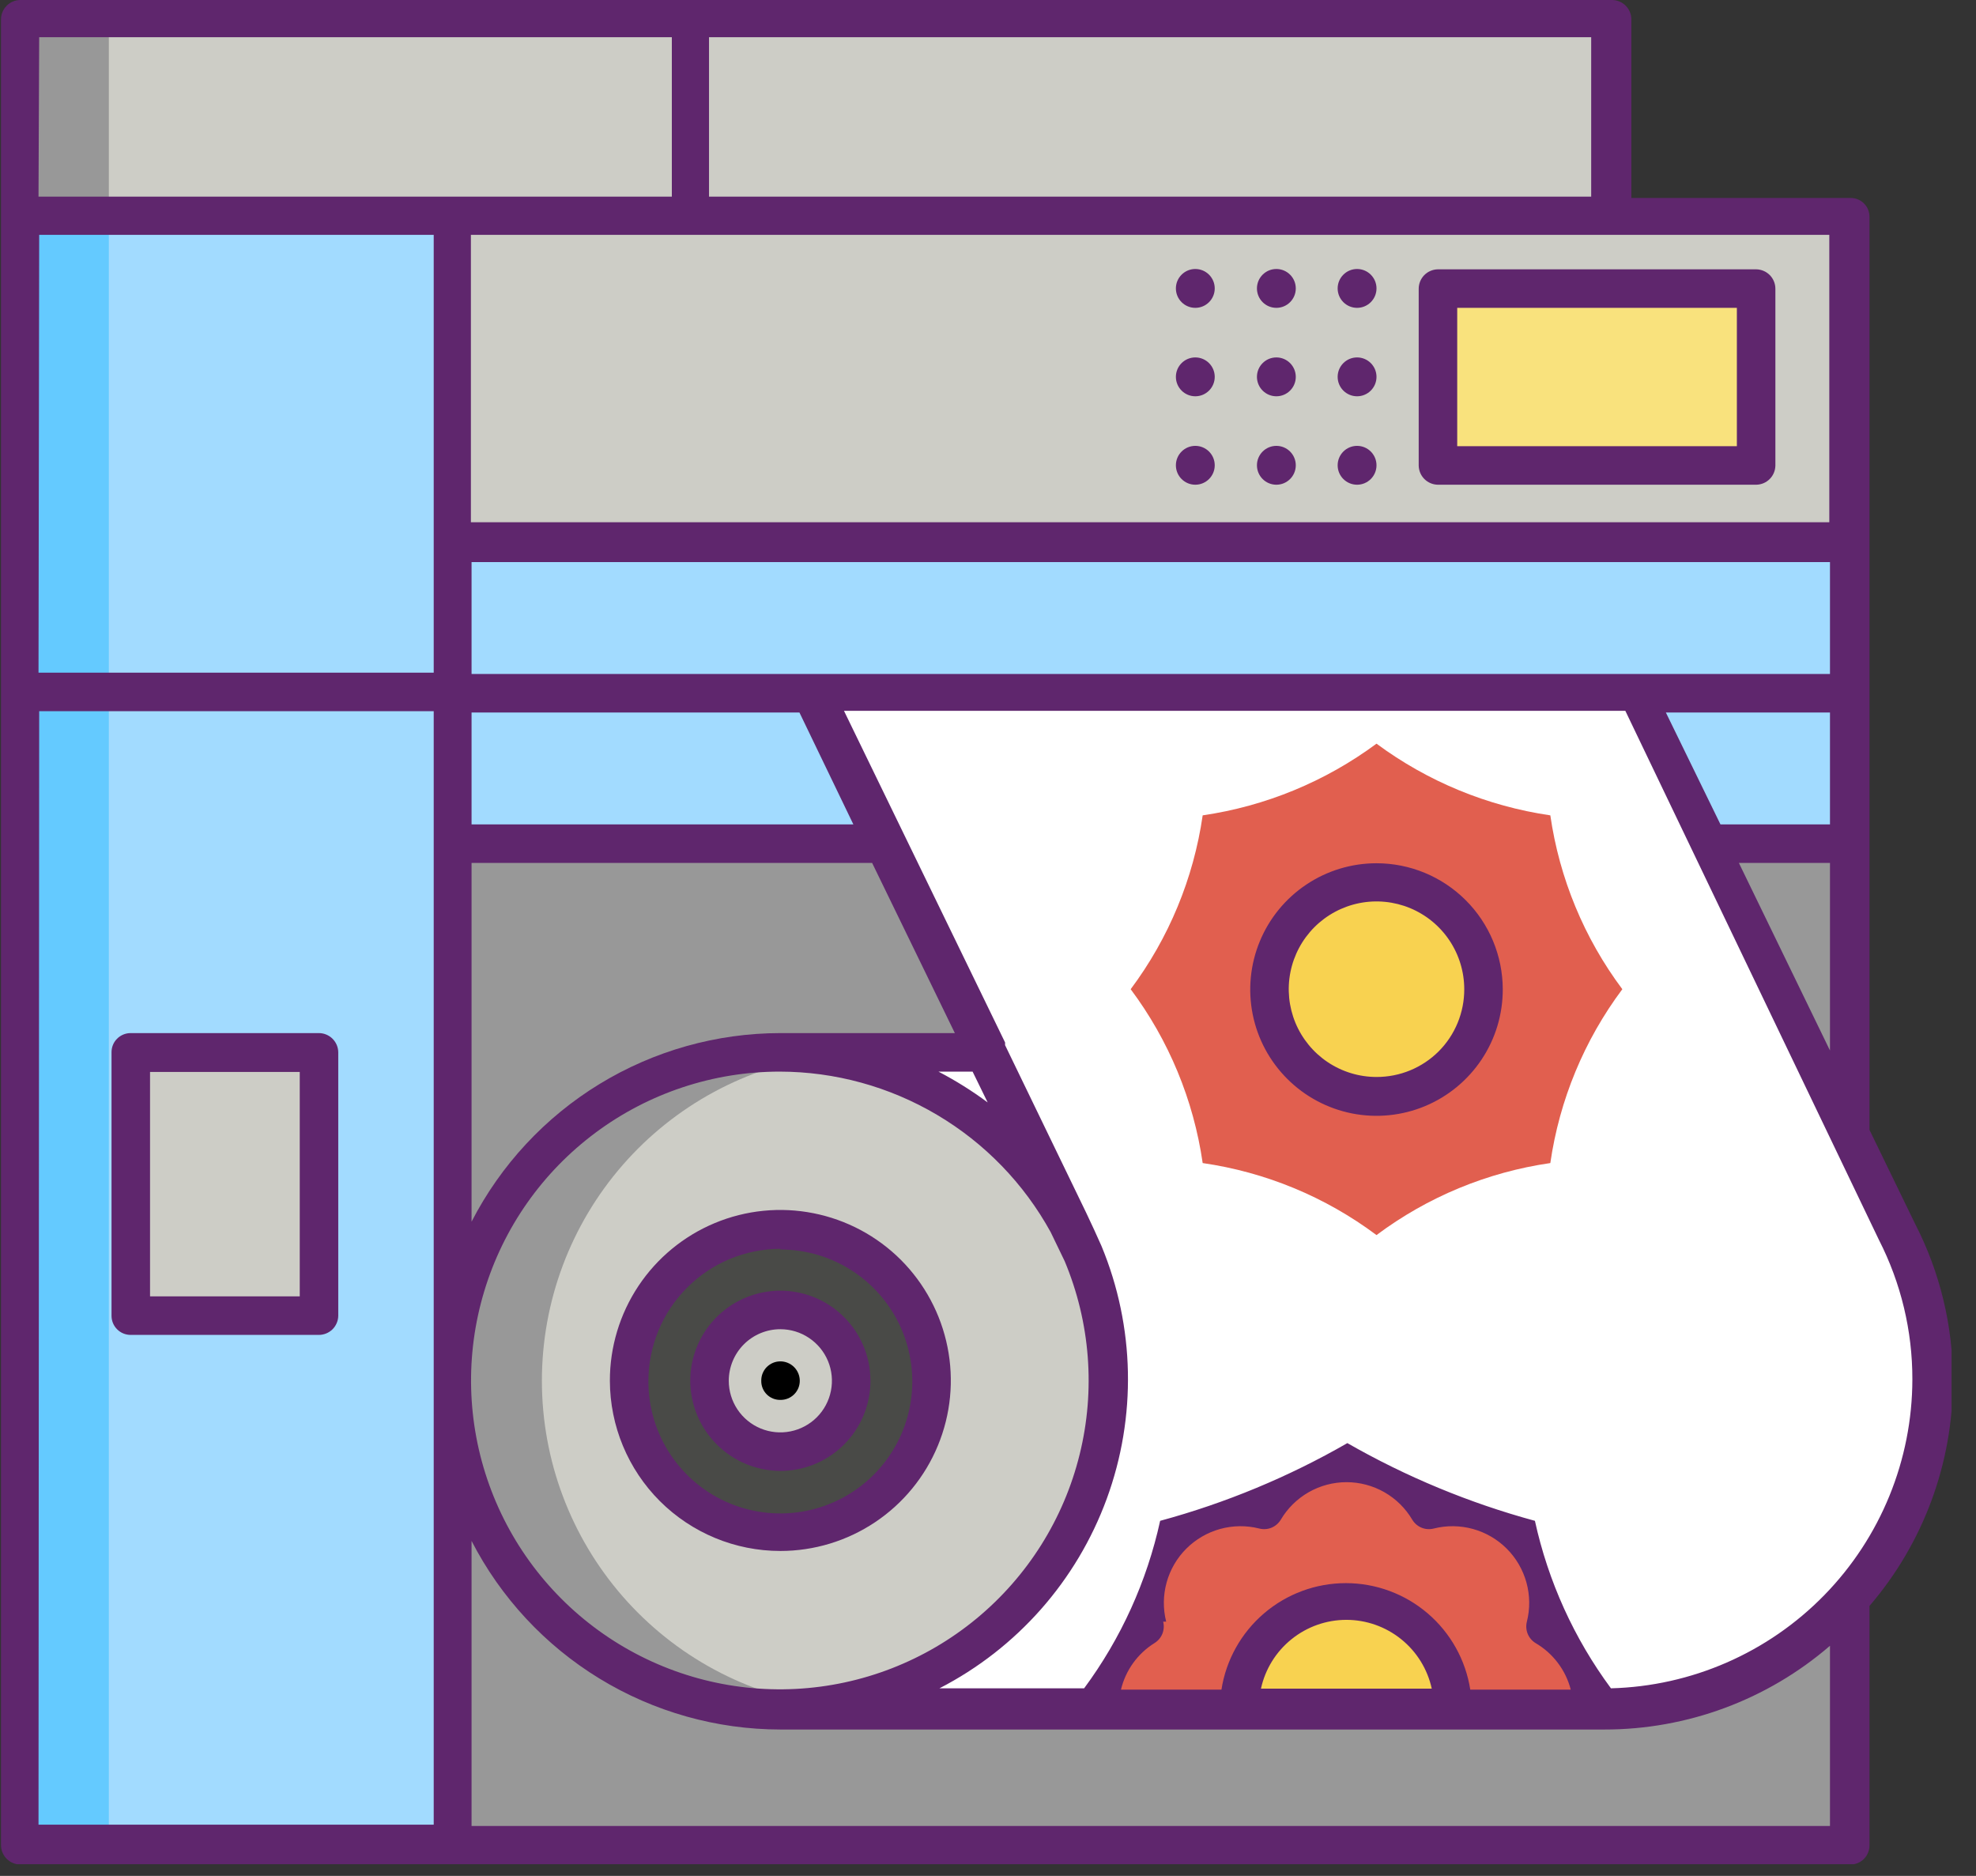
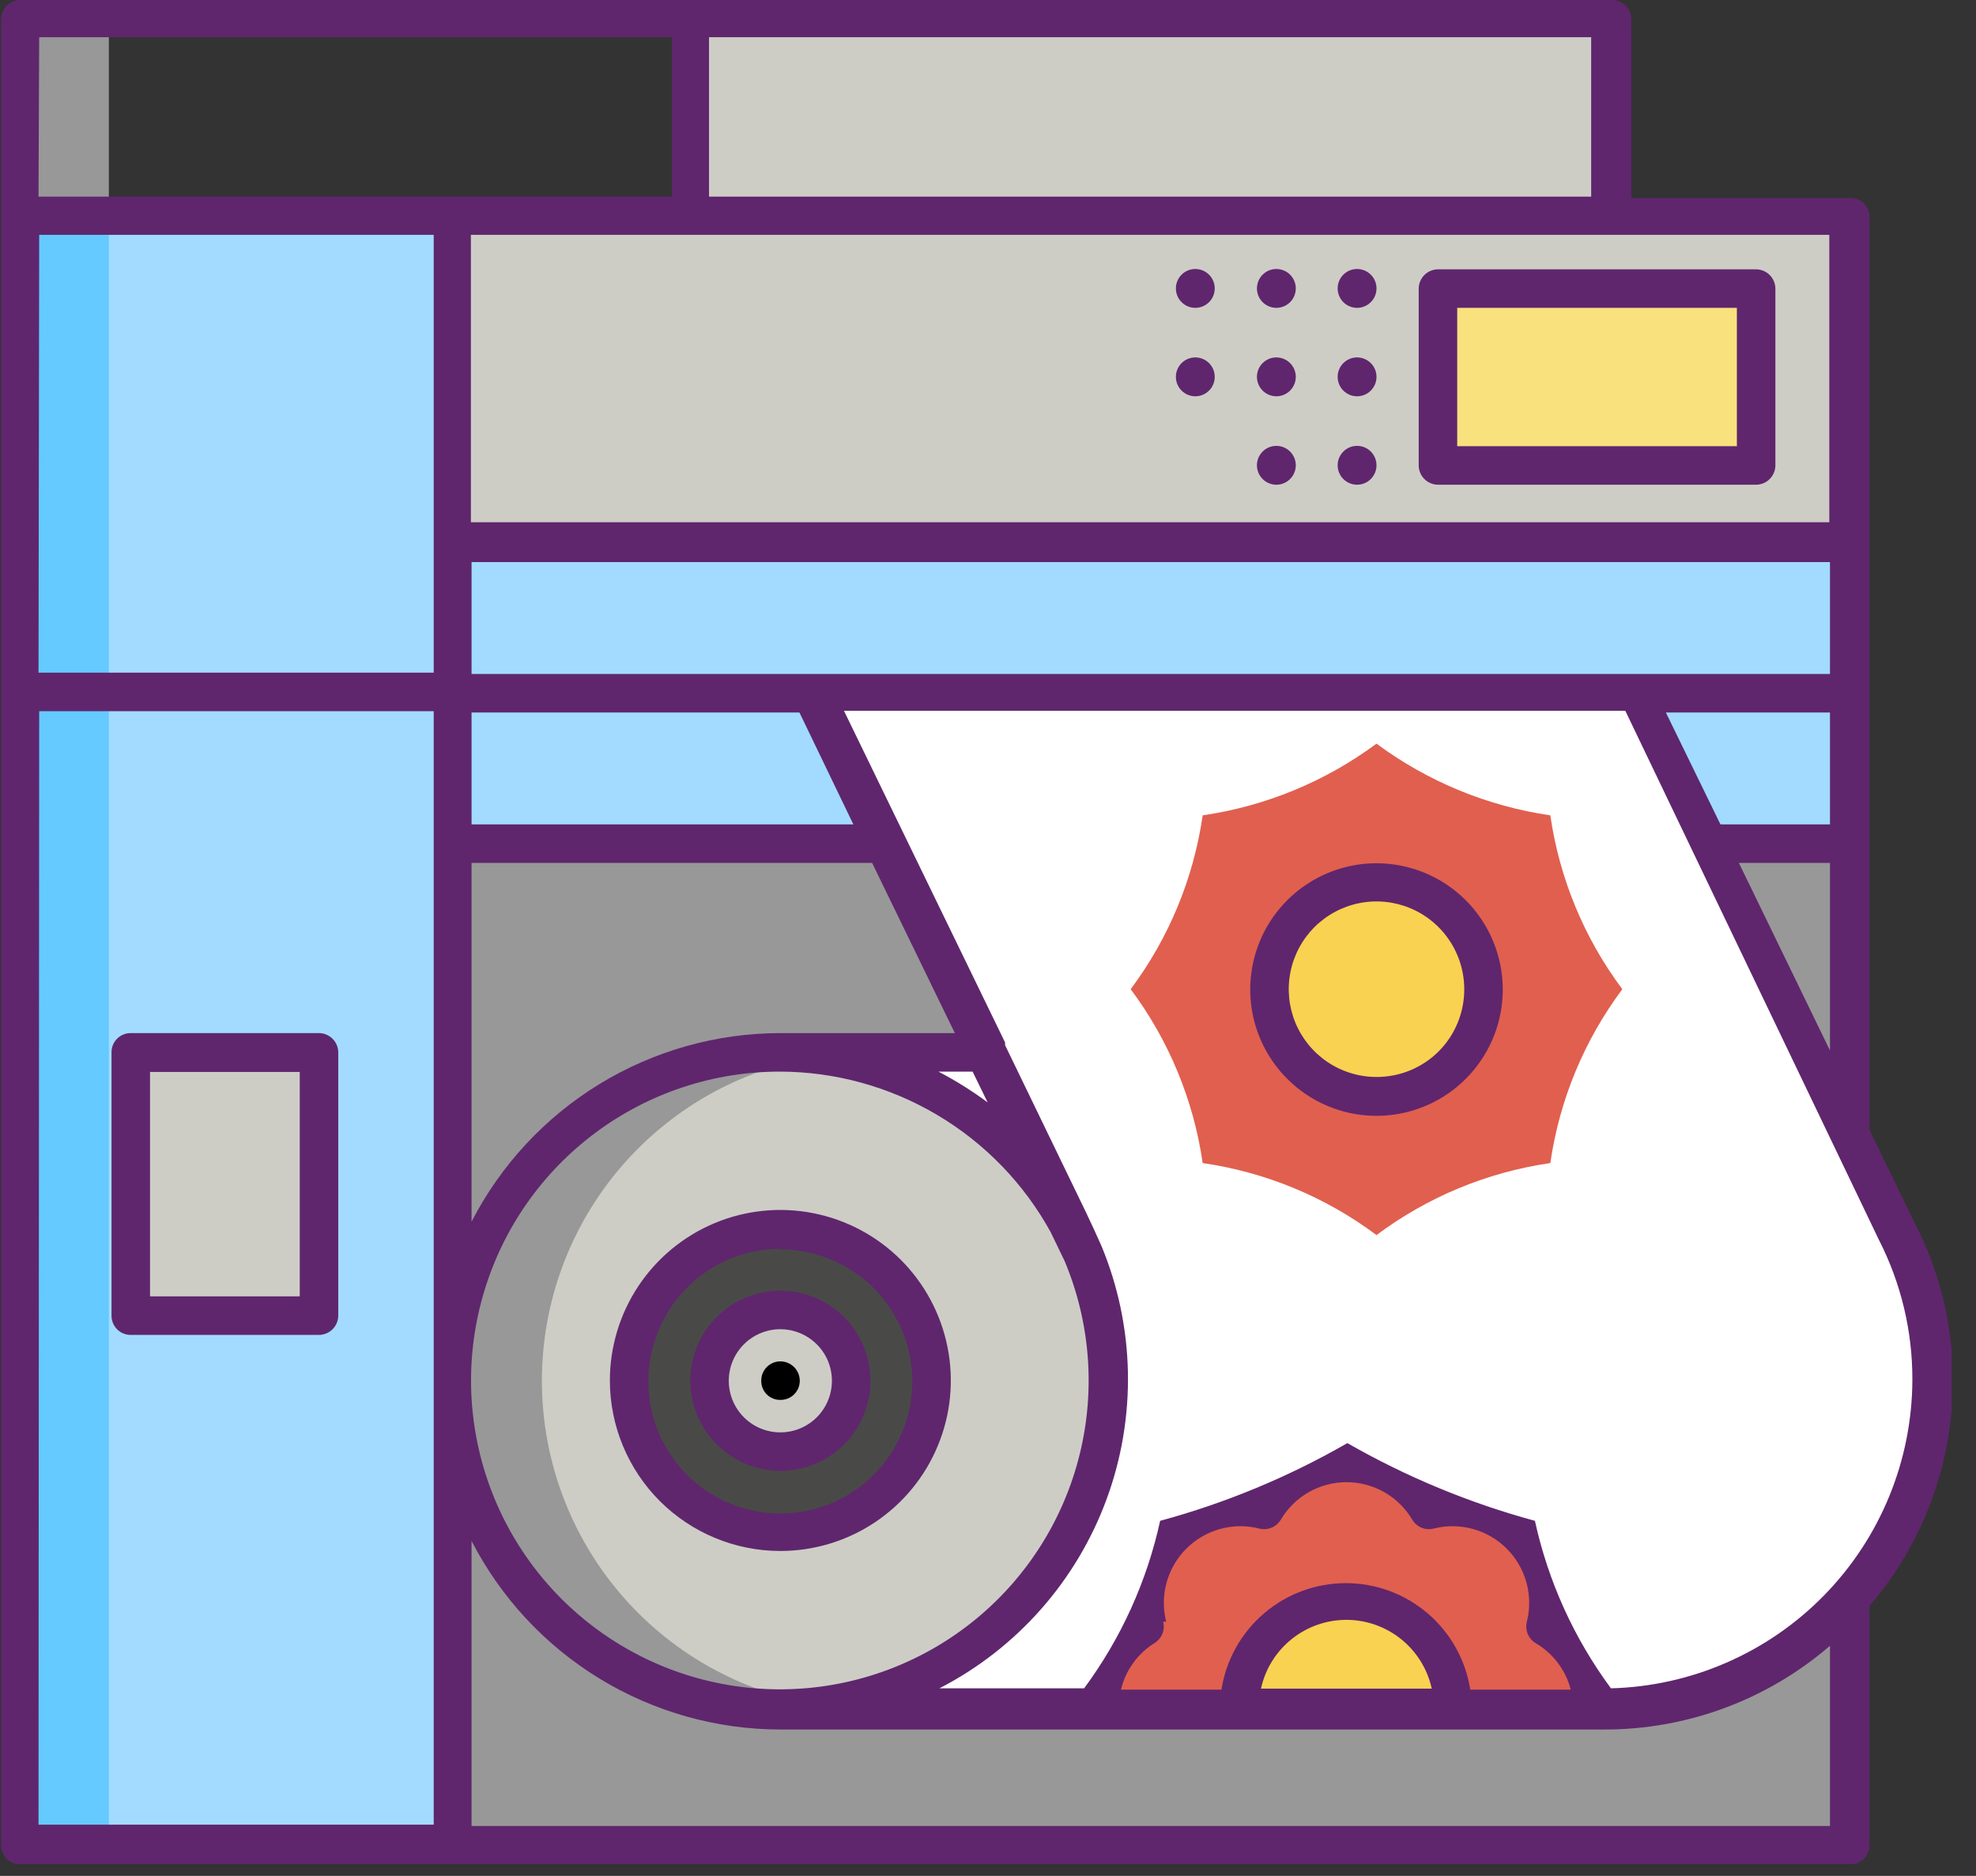
<svg xmlns="http://www.w3.org/2000/svg" width="59" height="56" viewBox="0 0 59 56" fill="none">
  <rect x="0" y="0" width="59" height="56" fill="#333333" stroke="none" />
  <g clip-path="url(#clip0_859_189)">
    <path d="M13.5 20.69H55.25V55.08H13.53L13.5 20.69Z" fill="#989898" />
    <path d="M13.5 20.69H55.25V25.18H13.53L13.5 20.69Z" fill="#A2DBFF" />
    <path d="M56.64 36.78L48.83 20.69H24.25L29.45 31.42H23.32V51H47.92C49.595 50.998 51.242 50.567 52.703 49.748C54.164 48.929 55.392 47.749 56.268 46.322C57.144 44.894 57.64 43.266 57.709 41.592C57.778 39.918 57.416 38.255 56.66 36.76L56.64 36.78Z" fill="white" />
    <path d="M23.3 51.01C28.712 51.01 33.1 46.622 33.1 41.21C33.1 35.798 28.712 31.41 23.3 31.41C17.888 31.41 13.5 35.798 13.5 41.21C13.5 46.622 17.888 51.01 23.3 51.01Z" fill="#CDCDC6" />
    <path d="M16.18 41.22C16.18 38.853 17.036 36.565 18.591 34.78C20.146 32.995 22.295 31.834 24.64 31.51C23.246 31.304 21.824 31.401 20.471 31.795C19.117 32.188 17.865 32.868 16.798 33.789C15.731 34.71 14.875 35.85 14.289 37.132C13.702 38.413 13.399 39.806 13.399 41.215C13.399 42.624 13.702 44.017 14.289 45.298C14.875 46.58 15.731 47.72 16.798 48.641C17.865 49.562 19.117 50.242 20.471 50.635C21.824 51.029 23.246 51.126 24.64 50.92C22.296 50.599 20.147 49.439 18.592 47.656C17.037 45.872 16.18 43.586 16.18 41.22Z" fill="#989898" />
    <path d="M23.3 45.72C25.791 45.72 27.81 43.701 27.81 41.21C27.81 38.719 25.791 36.7 23.3 36.7C20.809 36.7 18.79 38.719 18.79 41.21C18.79 43.701 20.809 45.72 23.3 45.72Z" fill="#494A47" />
    <path d="M23.3 43.32C24.465 43.32 25.41 42.375 25.41 41.21C25.41 40.045 24.465 39.1 23.3 39.1C22.135 39.1 21.19 40.045 21.19 41.21C21.19 42.375 22.135 43.32 23.3 43.32Z" fill="#CDCDC6" />
    <path d="M13.5 16.21H55.25V20.69H13.53L13.5 16.21Z" fill="#A2DBFF" />
    <path d="M13.5 6.48H55.25V16.21H13.53L13.5 6.48Z" fill="#CDCDC6" />
    <path d="M20.62 0.58H48.1V6.48H20.62V0.58Z" fill="#CDCDC6" />
-     <path d="M0.58 0.58H20.58V6.48H0.58V0.58Z" fill="#CDCDC6" />
    <path d="M0.58 0.58H3.25V6.48H0.57L0.58 0.58Z" fill="#989898" />
    <path d="M0.58 6.48H13.5V20.69H0.58V6.48Z" fill="#A2DBFF" />
    <path d="M0.58 6.48H3.25V20.69H0.57L0.58 6.48Z" fill="#64CAFF" />
    <path d="M0.58 20.69H13.5V55.08H0.58V20.69Z" fill="#A2DBFF" />
    <path d="M0.58 20.69H3.25V55.08H0.57L0.58 20.69Z" fill="#64CAFF" />
    <path d="M3.9 31.42H9.52V39.28H3.9V31.42Z" fill="#CDCDC6" />
    <path d="M42.93 8.62H52.44V13.9H42.93V8.62Z" fill="#F9E27D" />
    <path d="M48.44 29.53C47.301 28.007 46.562 26.222 46.29 24.34C44.41 24.066 42.627 23.33 41.1 22.2C39.573 23.33 37.79 24.066 35.91 24.34C35.638 26.222 34.899 28.007 33.76 29.53C34.899 31.053 35.638 32.838 35.91 34.72C37.792 34.992 39.577 35.731 41.1 36.87C42.623 35.731 44.408 34.992 46.29 34.72C46.562 32.838 47.301 31.053 48.44 29.53Z" fill="#E15F4F" />
    <path d="M41.1 32.72C42.862 32.72 44.29 31.292 44.29 29.53C44.29 27.768 42.862 26.34 41.1 26.34C39.338 26.34 37.91 27.768 37.91 29.53C37.91 31.292 39.338 32.72 41.1 32.72Z" fill="#F8D250" />
    <path d="M32.89 51H47.56C46.434 49.473 45.697 47.695 45.41 45.82C43.532 45.531 41.752 44.794 40.22 43.67C38.693 44.796 36.915 45.533 35.04 45.82C34.754 47.695 34.016 49.473 32.89 51Z" fill="#E15F4F" />
-     <path d="M37.04 51H43.41C43.364 50.186 43.009 49.421 42.417 48.861C41.824 48.301 41.04 47.989 40.225 47.989C39.41 47.989 38.626 48.301 38.033 48.861C37.441 49.421 37.086 50.186 37.04 51Z" fill="#F8D250" />
+     <path d="M37.04 51H43.41C41.824 48.301 41.04 47.989 40.225 47.989C39.41 47.989 38.626 48.301 38.033 48.861C37.441 49.421 37.086 50.186 37.04 51Z" fill="#F8D250" />
    <path d="M0.58 55.66H55.25C55.326 55.66 55.401 55.645 55.471 55.616C55.54 55.586 55.604 55.544 55.657 55.489C55.71 55.435 55.752 55.371 55.779 55.301C55.808 55.231 55.821 55.156 55.82 55.08V47.94C57.427 46.07 58.31 43.686 58.31 41.22C58.315 39.589 57.927 37.98 57.18 36.53L55.82 33.73V6.48C55.821 6.405 55.808 6.33 55.779 6.26C55.751 6.19 55.709 6.127 55.656 6.074C55.603 6.021 55.539 5.979 55.47 5.951C55.4 5.922 55.325 5.909 55.25 5.91H48.71V0.58C48.71 0.426 48.649 0.279 48.54 0.17C48.431 0.061 48.284 0 48.13 0H0.61C0.456 0 0.309 0.061 0.2 0.17C0.091 0.279 0.03 0.426 0.03 0.58V55.08C0.03 55.234 0.091 55.381 0.2 55.49C0.309 55.599 0.456 55.66 0.61 55.66H0.58ZM54.64 54.51H14.08V46C14.952 47.694 16.274 49.116 17.9 50.109C19.526 51.102 21.395 51.628 23.3 51.63H47.9C50.374 51.633 52.767 50.746 54.64 49.13V54.51ZM51.37 24.61L49.74 21.27H54.64V24.61H51.37ZM54.64 25.76V31.36L51.92 25.76H54.64ZM14.08 20.12V16.78H54.64V20.12H14.08ZM23.87 21.27L25.48 24.61H14.08V21.27H23.87ZM26.04 25.76L28.51 30.84H23.3C21.395 30.842 19.526 31.368 17.9 32.361C16.274 33.354 14.952 34.776 14.08 36.47V25.76H26.04ZM29.04 31.99L29.49 32.91C29.025 32.565 28.534 32.258 28.02 31.99H29.04ZM23.28 31.99C24.933 31.992 26.556 32.438 27.979 33.281C29.402 34.123 30.573 35.331 31.37 36.78L31.79 37.65C32.554 39.476 32.711 41.499 32.236 43.42C31.762 45.342 30.681 47.06 29.155 48.32C27.629 49.58 25.737 50.316 23.761 50.418C21.784 50.52 19.827 49.983 18.179 48.887C16.531 47.791 15.279 46.194 14.609 44.331C13.939 42.469 13.886 40.44 14.459 38.545C15.03 36.651 16.197 34.99 17.786 33.81C19.374 32.629 21.301 31.991 23.28 31.99ZM34.82 48.41C34.723 48.026 34.728 47.623 34.833 47.241C34.938 46.859 35.141 46.511 35.421 46.231C35.702 45.951 36.049 45.749 36.431 45.643C36.813 45.538 37.216 45.533 37.6 45.63C37.72 45.661 37.848 45.653 37.963 45.606C38.078 45.559 38.175 45.476 38.24 45.37C38.441 45.028 38.729 44.744 39.073 44.547C39.418 44.35 39.808 44.246 40.205 44.246C40.602 44.246 40.992 44.35 41.337 44.547C41.681 44.744 41.969 45.028 42.17 45.37C42.235 45.476 42.332 45.559 42.447 45.606C42.562 45.653 42.69 45.661 42.81 45.63C43.194 45.533 43.597 45.538 43.979 45.643C44.361 45.749 44.709 45.951 44.989 46.231C45.269 46.511 45.471 46.859 45.577 47.241C45.682 47.623 45.687 48.026 45.59 48.41C45.559 48.53 45.568 48.658 45.614 48.773C45.661 48.888 45.744 48.985 45.85 49.05C46.108 49.201 46.334 49.401 46.514 49.64C46.694 49.878 46.826 50.15 46.9 50.44H43.9C43.762 49.554 43.311 48.747 42.63 48.164C41.949 47.581 41.082 47.26 40.185 47.26C39.288 47.26 38.421 47.581 37.74 48.164C37.059 48.747 36.608 49.554 36.47 50.44H33.47C33.608 49.863 33.967 49.364 34.47 49.05C34.576 48.985 34.659 48.888 34.706 48.773C34.752 48.658 34.761 48.53 34.73 48.41H34.82ZM42.75 50.41H37.65C37.777 49.828 38.099 49.307 38.563 48.934C39.027 48.56 39.604 48.356 40.2 48.356C40.795 48.356 41.373 48.56 41.837 48.934C42.301 49.307 42.623 49.828 42.75 50.41ZM56.1 37.01C56.76 38.301 57.103 39.73 57.1 41.18C57.096 43.586 56.153 45.896 54.472 47.617C52.791 49.339 50.505 50.337 48.1 50.4C46.999 48.912 46.226 47.208 45.83 45.4C43.872 44.868 41.99 44.088 40.23 43.08C38.474 44.09 36.595 44.87 34.64 45.4C34.244 47.208 33.471 48.912 32.37 50.4H28.05C30.366 49.208 32.148 47.189 33.045 44.744C33.942 42.299 33.886 39.606 32.89 37.2C32.75 36.88 32.6 36.56 32.43 36.2L30.01 31.2V31.12L25.2 21.22H48.53L56.1 37.01ZM54.62 7.01V15.59H14.06V7.01H54.62ZM21.17 1.11H47.51V5.87H21.17V1.11ZM1.17 1.11H20.06V5.87H1.15L1.17 1.11ZM1.17 7.01H12.95V20.08H1.15L1.17 7.01ZM1.17 21.23H12.95V54.47H1.15L1.17 21.23Z" fill="#5F266D" />
    <path d="M23.3 46.3C24.307 46.3 25.292 46.001 26.129 45.441C26.966 44.882 27.619 44.086 28.003 43.156C28.389 42.225 28.489 41.201 28.291 40.213C28.094 39.226 27.608 38.319 26.896 37.607C26.183 36.896 25.275 36.412 24.287 36.217C23.299 36.021 22.275 36.123 21.345 36.51C20.415 36.897 19.621 37.551 19.063 38.389C18.505 39.228 18.208 40.213 18.21 41.22C18.213 42.568 18.75 43.86 19.704 44.813C20.659 45.765 21.952 46.3 23.3 46.3ZM23.3 37.3C24.079 37.3 24.841 37.531 25.489 37.964C26.137 38.397 26.642 39.012 26.94 39.732C27.238 40.452 27.316 41.244 27.164 42.009C27.012 42.773 26.637 43.475 26.086 44.026C25.535 44.577 24.833 44.952 24.069 45.104C23.304 45.256 22.512 45.178 21.792 44.88C21.072 44.582 20.457 44.077 20.024 43.429C19.591 42.781 19.36 42.019 19.36 41.24C19.359 40.721 19.46 40.207 19.657 39.728C19.854 39.248 20.144 38.812 20.51 38.444C20.876 38.076 21.311 37.784 21.789 37.584C22.268 37.385 22.781 37.281 23.3 37.28V37.3Z" fill="#5F266D" />
    <path d="M23.3 43.91C23.832 43.91 24.352 43.752 24.794 43.457C25.237 43.161 25.582 42.741 25.785 42.249C25.989 41.758 26.042 41.217 25.938 40.695C25.835 40.173 25.578 39.694 25.202 39.318C24.826 38.942 24.347 38.685 23.825 38.582C23.303 38.478 22.762 38.531 22.271 38.735C21.779 38.938 21.359 39.283 21.063 39.725C20.768 40.168 20.61 40.688 20.61 41.22C20.613 41.933 20.897 42.615 21.401 43.119C21.905 43.623 22.587 43.907 23.3 43.91ZM23.3 39.68C23.605 39.68 23.902 39.77 24.155 39.94C24.409 40.109 24.606 40.349 24.723 40.631C24.839 40.912 24.87 41.222 24.81 41.52C24.751 41.819 24.604 42.094 24.389 42.309C24.174 42.524 23.899 42.671 23.601 42.73C23.302 42.79 22.992 42.759 22.711 42.643C22.429 42.526 22.189 42.329 22.02 42.076C21.85 41.822 21.76 41.525 21.76 41.22C21.76 40.812 21.922 40.42 22.211 40.131C22.5 39.842 22.892 39.68 23.3 39.68Z" fill="#5F266D" />
    <path d="M23.3 41.79C23.376 41.791 23.451 41.778 23.521 41.749C23.591 41.721 23.655 41.68 23.709 41.627C23.763 41.574 23.806 41.51 23.836 41.441C23.865 41.371 23.88 41.296 23.88 41.22C23.88 41.066 23.819 40.919 23.71 40.81C23.601 40.701 23.454 40.64 23.3 40.64C23.224 40.64 23.149 40.655 23.08 40.684C23.01 40.714 22.947 40.757 22.893 40.81C22.84 40.864 22.799 40.928 22.77 40.999C22.742 41.069 22.729 41.144 22.73 41.22C22.729 41.295 22.742 41.37 22.771 41.44C22.799 41.51 22.841 41.573 22.894 41.626C22.947 41.679 23.011 41.721 23.08 41.749C23.15 41.778 23.225 41.791 23.3 41.79Z" fill="black" />
    <path d="M9.52 30.84H3.9C3.824 30.84 3.749 30.855 3.68 30.884C3.61 30.914 3.546 30.956 3.493 31.011C3.44 31.064 3.398 31.128 3.37 31.199C3.342 31.269 3.329 31.344 3.33 31.42V39.28C3.33 39.431 3.39 39.576 3.497 39.683C3.604 39.79 3.749 39.85 3.9 39.85H9.52C9.672 39.85 9.818 39.79 9.927 39.684C10.035 39.577 10.097 39.432 10.1 39.28V31.42C10.1 31.266 10.039 31.119 9.93 31.01C9.821 30.901 9.674 30.84 9.52 30.84ZM8.95 38.7H4.48V32H8.95V38.71V38.7Z" fill="#5F266D" />
    <path d="M42.93 14.47H52.44C52.59 14.467 52.734 14.407 52.84 14.3C52.947 14.194 53.007 14.05 53.01 13.9V8.62C53.01 8.468 52.95 8.322 52.844 8.213C52.737 8.105 52.592 8.043 52.44 8.04H42.93C42.778 8.043 42.633 8.105 42.526 8.213C42.42 8.322 42.36 8.468 42.36 8.62V13.9C42.363 14.05 42.423 14.194 42.53 14.3C42.636 14.407 42.78 14.467 42.93 14.47ZM43.51 9.19H51.86V13.32H43.51V9.19Z" fill="#5F266D" />
    <path d="M40.52 11.83C40.84 11.83 41.1 11.57 41.1 11.25C41.1 10.93 40.84 10.67 40.52 10.67C40.2 10.67 39.94 10.93 39.94 11.25C39.94 11.57 40.2 11.83 40.52 11.83Z" fill="#5F266D" />
    <path d="M38.11 11.83C38.43 11.83 38.69 11.57 38.69 11.25C38.69 10.93 38.43 10.67 38.11 10.67C37.79 10.67 37.53 10.93 37.53 11.25C37.53 11.57 37.79 11.83 38.11 11.83Z" fill="#5F266D" />
    <path d="M35.69 11.83C36.01 11.83 36.27 11.57 36.27 11.25C36.27 10.93 36.01 10.67 35.69 10.67C35.37 10.67 35.11 10.93 35.11 11.25C35.11 11.57 35.37 11.83 35.69 11.83Z" fill="#5F266D" />
    <path d="M40.52 9.19C40.84 9.19 41.1 8.93 41.1 8.61C41.1 8.29 40.84 8.03 40.52 8.03C40.2 8.03 39.94 8.29 39.94 8.61C39.94 8.93 40.2 9.19 40.52 9.19Z" fill="#5F266D" />
    <path d="M38.11 9.19C38.43 9.19 38.69 8.93 38.69 8.61C38.69 8.29 38.43 8.03 38.11 8.03C37.79 8.03 37.53 8.29 37.53 8.61C37.53 8.93 37.79 9.19 38.11 9.19Z" fill="#5F266D" />
    <path d="M35.69 9.19C36.01 9.19 36.27 8.93 36.27 8.61C36.27 8.29 36.01 8.03 35.69 8.03C35.37 8.03 35.11 8.29 35.11 8.61C35.11 8.93 35.37 9.19 35.69 9.19Z" fill="#5F266D" />
    <path d="M40.52 14.47C40.84 14.47 41.1 14.21 41.1 13.89C41.1 13.57 40.84 13.31 40.52 13.31C40.2 13.31 39.94 13.57 39.94 13.89C39.94 14.21 40.2 14.47 40.52 14.47Z" fill="#5F266D" />
    <path d="M38.11 14.47C38.43 14.47 38.69 14.21 38.69 13.89C38.69 13.57 38.43 13.31 38.11 13.31C37.79 13.31 37.53 13.57 37.53 13.89C37.53 14.21 37.79 14.47 38.11 14.47Z" fill="#5F266D" />
-     <path d="M35.69 14.47C36.01 14.47 36.27 14.21 36.27 13.89C36.27 13.57 36.01 13.31 35.69 13.31C35.37 13.31 35.11 13.57 35.11 13.89C35.11 14.21 35.37 14.47 35.69 14.47Z" fill="#5F266D" />
    <path d="M41.1 25.77C40.354 25.77 39.625 25.991 39.005 26.406C38.384 26.821 37.901 27.41 37.616 28.1C37.331 28.789 37.257 29.548 37.403 30.279C37.549 31.011 37.91 31.683 38.438 32.209C38.966 32.736 39.639 33.094 40.371 33.239C41.102 33.383 41.861 33.307 42.55 33.02C43.238 32.733 43.826 32.248 44.239 31.627C44.653 31.006 44.872 30.276 44.87 29.53C44.867 28.532 44.469 27.576 43.762 26.871C43.055 26.166 42.098 25.77 41.1 25.77ZM41.1 32.15C40.582 32.15 40.075 31.996 39.644 31.708C39.214 31.421 38.878 31.011 38.679 30.533C38.481 30.054 38.429 29.527 38.53 29.019C38.631 28.511 38.881 28.044 39.247 27.677C39.614 27.311 40.081 27.061 40.589 26.96C41.097 26.859 41.624 26.911 42.103 27.109C42.581 27.308 42.99 27.643 43.278 28.074C43.566 28.505 43.72 29.012 43.72 29.53C43.721 29.875 43.654 30.216 43.523 30.534C43.392 30.853 43.199 31.142 42.956 31.386C42.712 31.629 42.423 31.822 42.104 31.953C41.786 32.084 41.444 32.151 41.1 32.15Z" fill="#5F266D" />
  </g>
  <defs>
    <clipPath id="clip0_859_189">
      <rect width="58.27" height="55.65" fill="white" />
    </clipPath>
  </defs>
</svg>